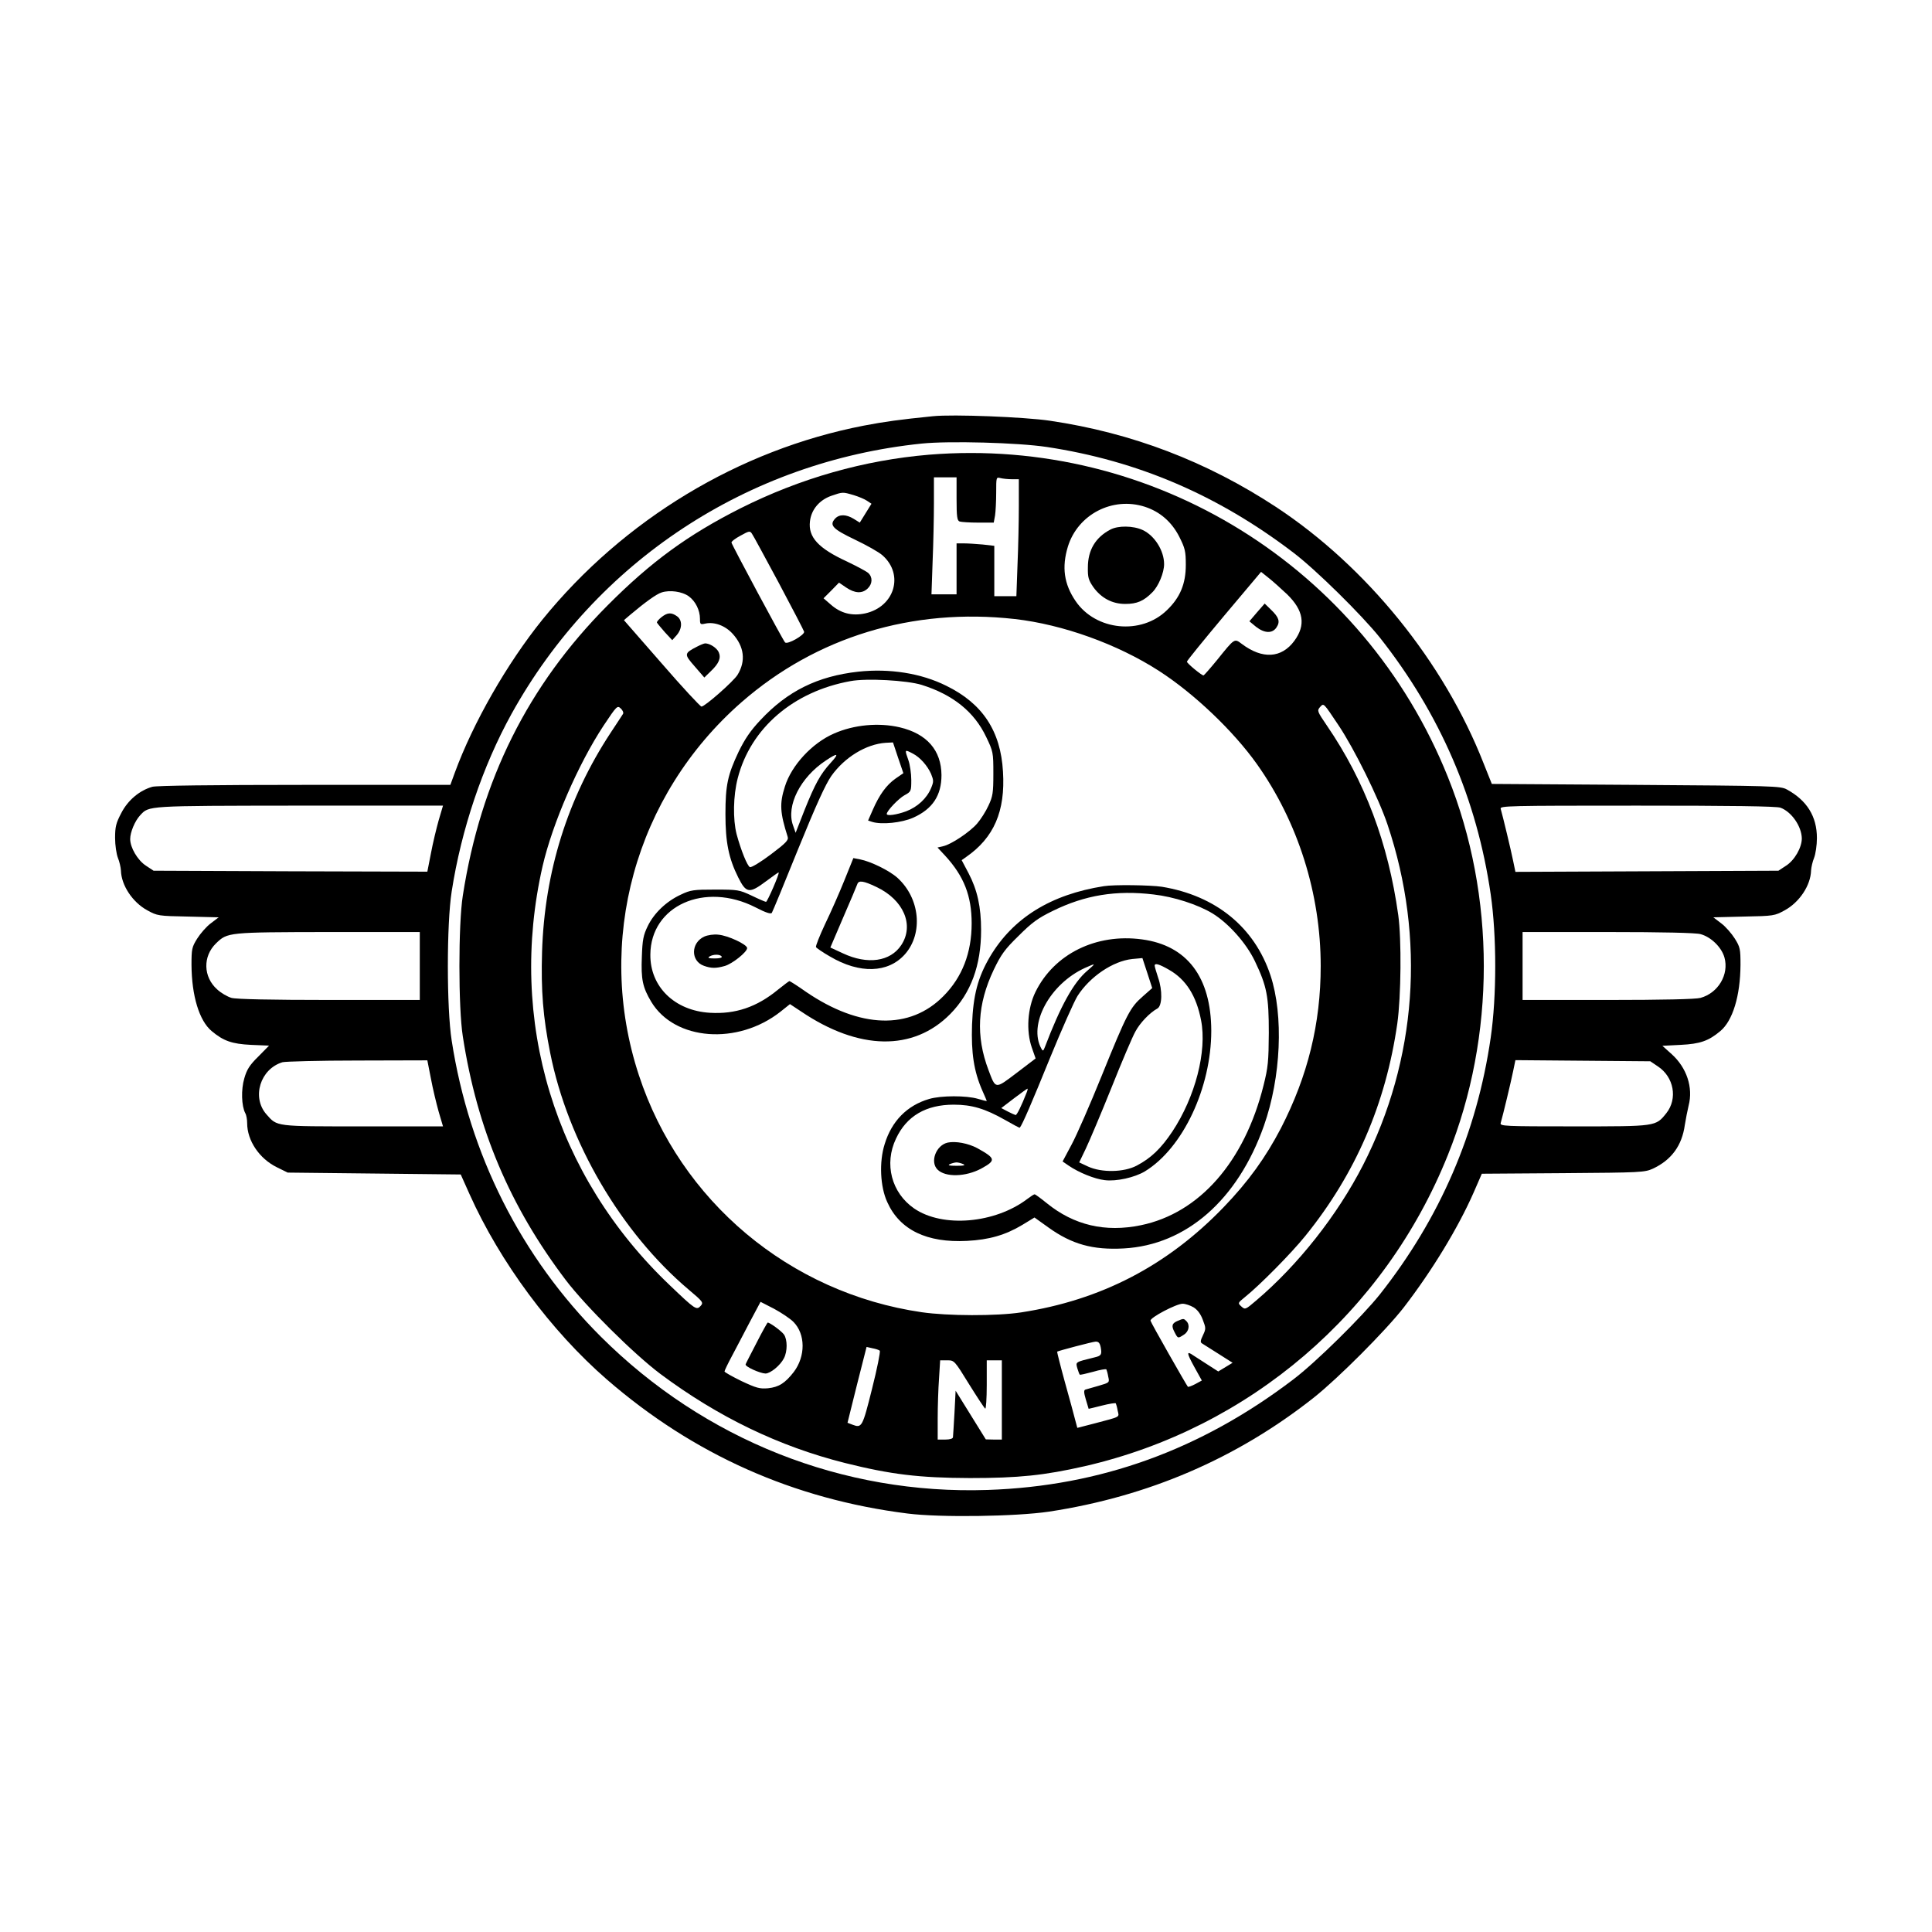
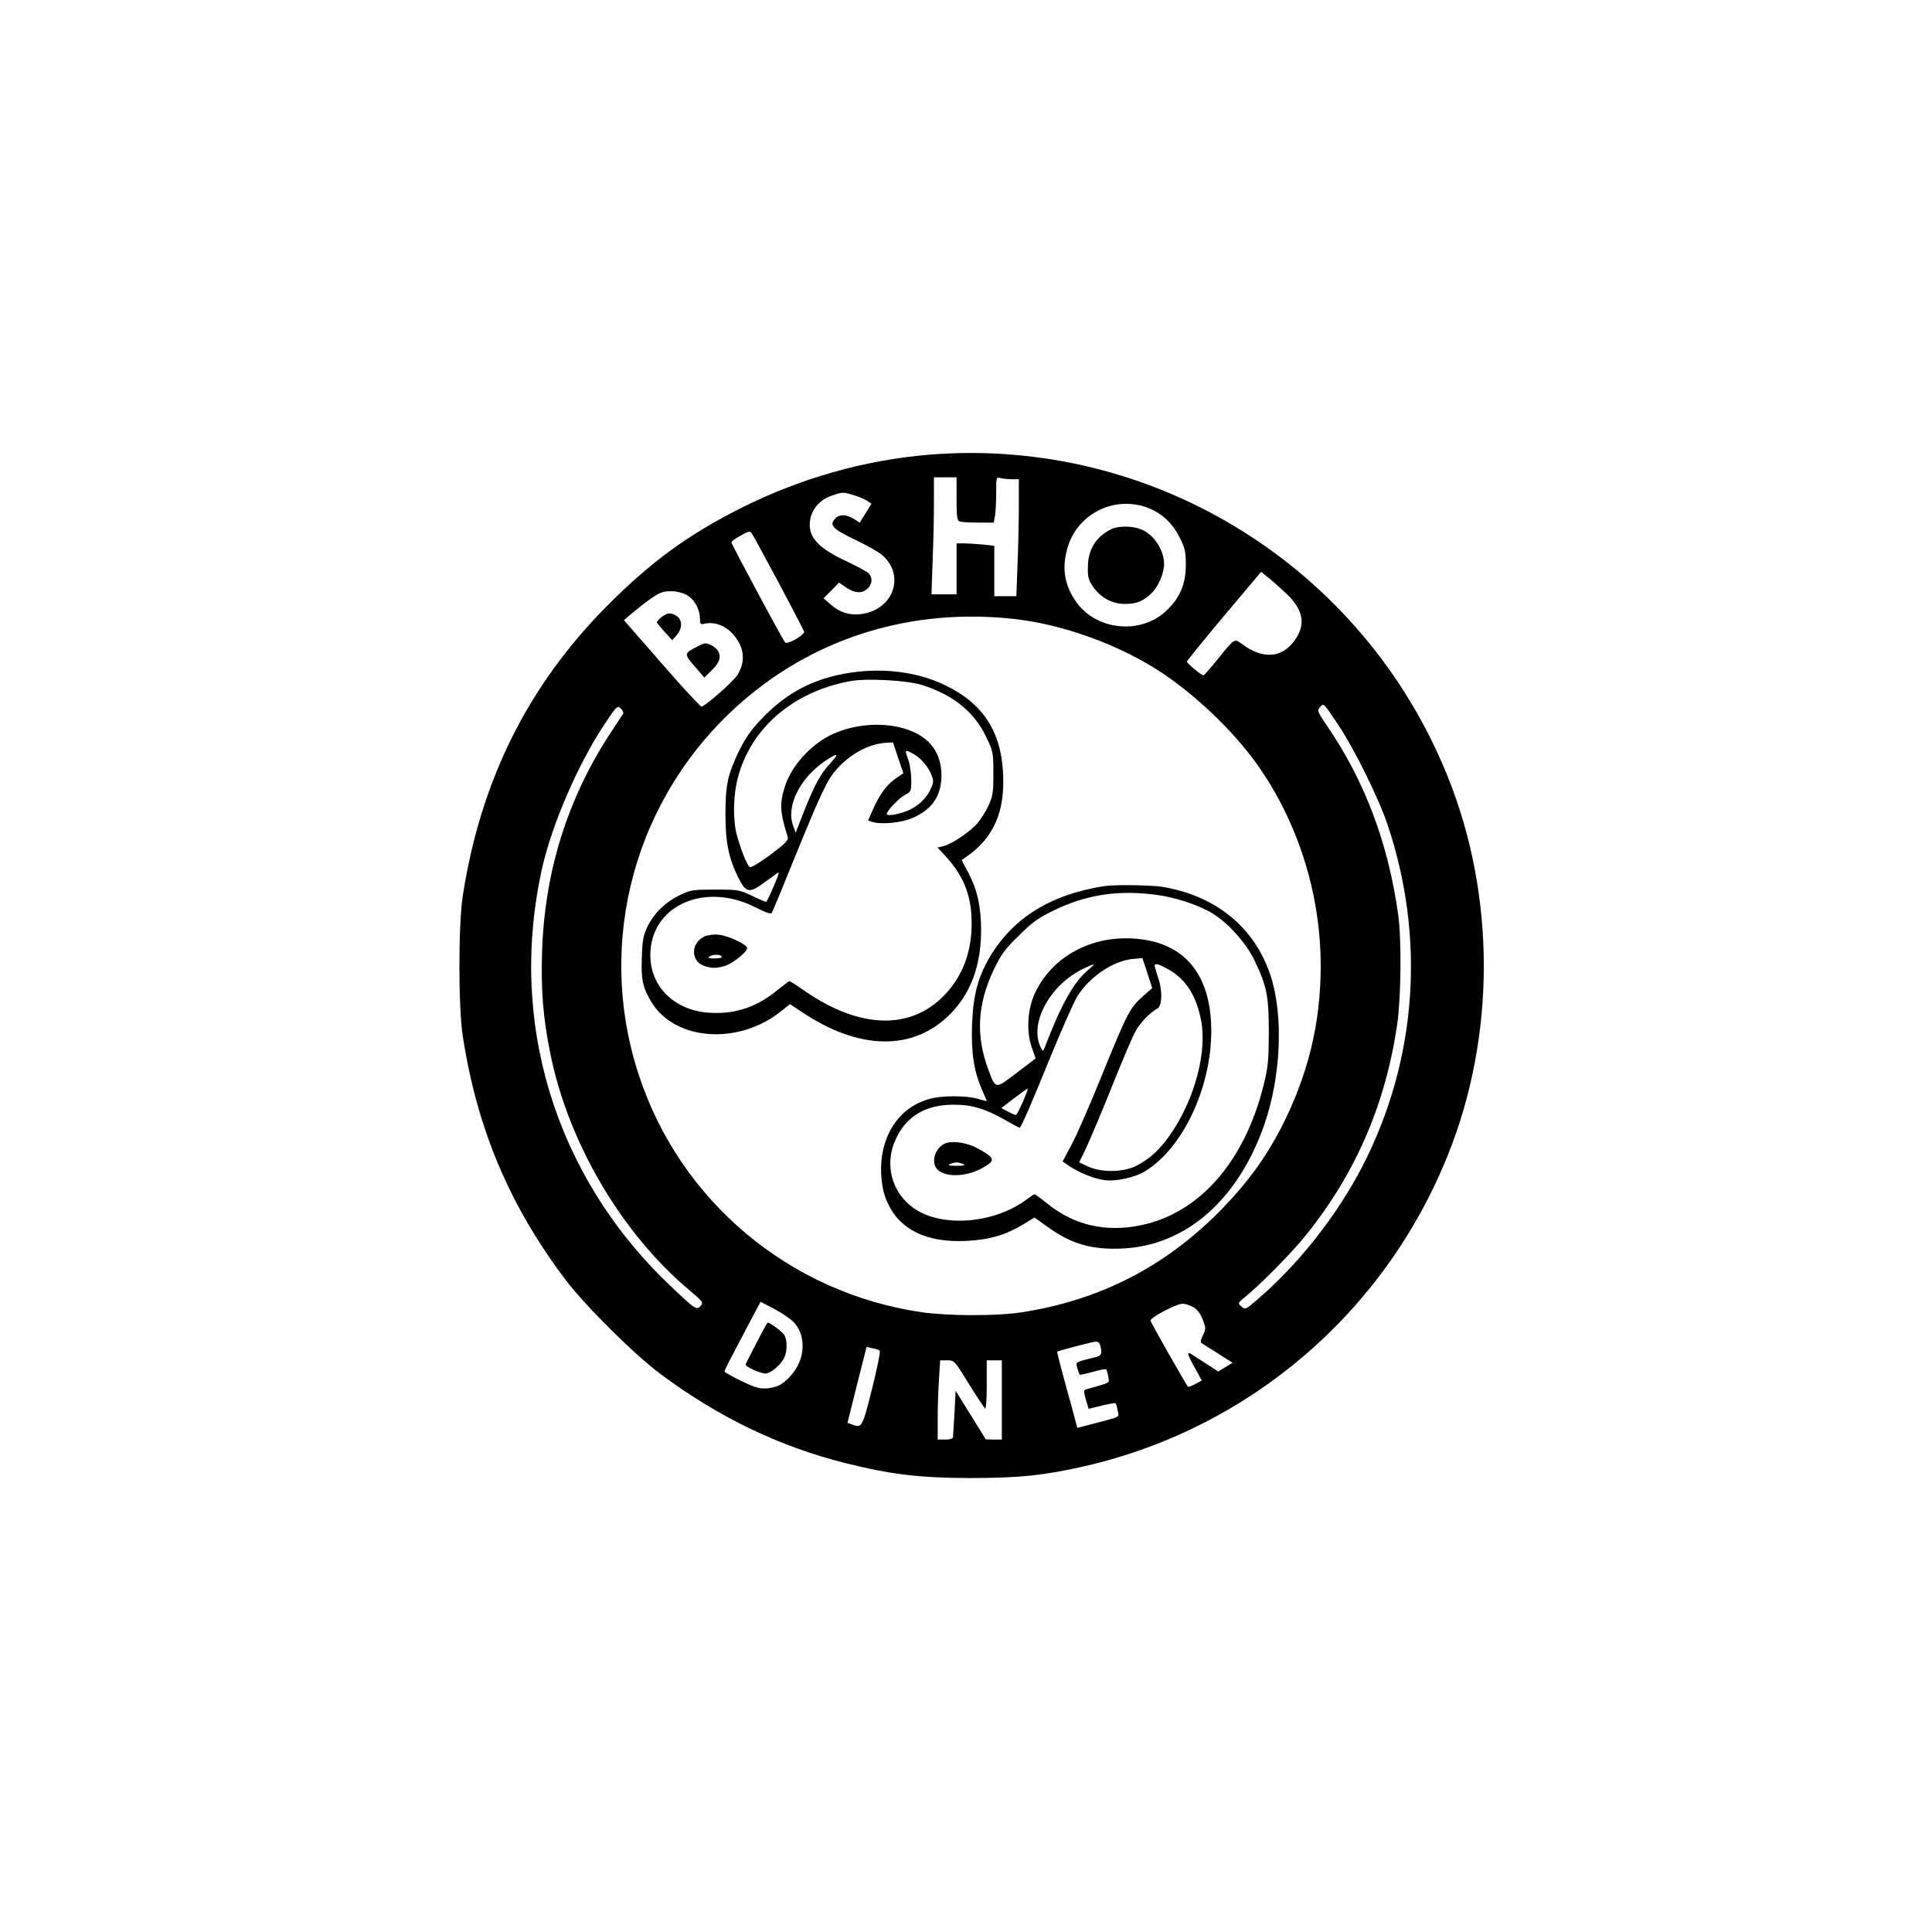
<svg xmlns="http://www.w3.org/2000/svg" version="1.0" width="1024pt" height="1024pt" viewBox="0 0 1024 1024" preserveAspectRatio="xMidYMid meet">
  <g transform="translate(0,1024) scale(0.1,-0.1)" fill="#000000" stroke="none">
-     <path d="M4945 8034 c-179 -18 -257 -29 -367 -50 -661 -128 -1272 -497 -1703 -1028 -188 -233 -368 -548 -465 -813 l-23 -63 -771 0 c-494 0 -784 -4 -808 -10 -68 -19 -130 -71 -165 -139 -28 -53 -33 -73 -33 -132 0 -39 7 -85 15 -106 8 -19 15 -50 16 -67 2 -78 61 -168 140 -211 53 -29 58 -30 216 -33 l162 -4 -42 -32 c-23 -17 -55 -54 -72 -81 -28 -45 -30 -55 -30 -139 1 -164 41 -296 107 -351 62 -52 107 -68 208 -73 l96 -4 -57 -58 c-46 -45 -61 -69 -74 -115 -18 -60 -15 -147 5 -185 6 -10 10 -34 10 -53 0 -92 64 -188 158 -234 l57 -28 458 -5 459 -5 47 -105 c161 -359 432 -725 728 -982 458 -397 989 -634 1593 -710 173 -22 574 -16 750 10 525 80 994 281 1403 604 131 104 382 356 477 478 151 196 288 422 370 608 l44 101 431 3 c413 3 432 4 476 24 98 46 154 122 169 232 5 31 14 77 20 102 25 96 -10 201 -90 273 l-49 44 97 5 c103 5 148 21 210 73 66 55 106 187 107 351 0 84 -2 94 -30 139 -17 27 -49 64 -72 81 l-42 32 162 4 c158 3 163 4 216 33 79 43 138 133 140 211 1 17 8 48 16 67 8 21 15 67 15 105 0 115 -53 200 -160 258 -33 18 -73 19 -799 24 l-764 5 -44 110 c-210 536 -620 1042 -1100 1358 -367 241 -764 393 -1198 457 -134 20 -515 35 -620 24z m603 -163 c482 -73 907 -255 1307 -560 119 -90 364 -332 459 -451 318 -403 514 -856 587 -1360 32 -220 32 -540 0 -760 -73 -504 -269 -957 -587 -1360 -95 -119 -340 -361 -459 -451 -490 -373 -1022 -566 -1620 -586 -768 -26 -1501 265 -2050 812 -423 422 -698 967 -791 1570 -27 172 -27 618 0 790 51 329 164 664 317 941 448 809 1252 1338 2174 1433 146 15 510 5 663 -18z m-3223 -1979 c-12 -43 -31 -121 -41 -175 l-19 -97 -726 2 -725 3 -41 27 c-44 29 -83 96 -83 141 0 36 25 96 53 126 48 51 27 50 843 51 l762 0 -23 -78z m7112 67 c59 -22 112 -99 113 -163 0 -48 -38 -115 -83 -144 l-41 -27 -697 -3 -697 -3 -12 58 c-11 55 -55 238 -66 276 -5 16 34 17 725 17 492 0 739 -3 758 -11z m-7212 -839 l0 -180 -480 0 c-308 0 -494 4 -518 11 -21 6 -56 26 -76 45 -74 66 -77 175 -6 244 61 59 63 59 595 60 l485 0 0 -180z m6788 169 c56 -15 112 -70 127 -124 25 -90 -33 -188 -127 -214 -24 -7 -202 -11 -490 -11 l-453 0 0 180 0 180 453 0 c288 0 466 -4 490 -11z m-6729 -766 c10 -54 29 -132 41 -175 l23 -78 -425 0 c-467 0 -453 -2 -511 64 -79 90 -33 240 85 276 15 4 195 9 398 9 l370 1 19 -97z m6503 65 c85 -56 106 -171 45 -248 -57 -71 -52 -70 -490 -70 -370 0 -393 1 -388 18 11 37 55 220 66 275 l12 58 357 -3 358 -3 40 -27z" />
    <path d="M4924 7830 c-345 -29 -682 -125 -999 -284 -279 -141 -474 -283 -705 -515 -421 -423 -672 -926 -767 -1538 -24 -152 -24 -594 0 -746 76 -492 249 -900 546 -1292 105 -138 361 -392 501 -497 307 -229 629 -384 978 -472 244 -61 393 -79 662 -80 260 0 394 14 610 63 873 201 1589 814 1924 1649 254 631 254 1373 0 2004 -447 1114 -1561 1805 -2750 1708z m146 -234 c0 -95 3 -115 16 -120 9 -3 53 -6 99 -6 l82 0 7 38 c3 20 6 75 6 121 0 82 0 83 23 77 12 -3 39 -6 60 -6 l37 0 0 -143 c0 -79 -3 -219 -7 -310 l-6 -167 -59 0 -58 0 0 134 0 133 -61 7 c-34 3 -79 6 -100 6 l-39 0 0 -135 0 -135 -67 0 -66 0 6 173 c4 94 7 234 7 310 l0 137 60 0 60 0 0 -114z m-546 20 c26 -8 58 -21 71 -30 l24 -16 -31 -50 -31 -50 -32 20 c-41 25 -77 25 -99 1 -32 -35 -12 -55 105 -111 61 -29 127 -66 146 -83 116 -102 65 -273 -91 -308 -70 -15 -130 0 -183 47 l-38 33 41 41 41 42 38 -26 c46 -31 84 -33 113 -6 27 25 28 61 4 83 -10 9 -61 36 -113 61 -152 70 -206 129 -196 213 7 62 50 113 113 135 61 21 60 21 118 4z m1544 -62 c80 -26 142 -80 182 -158 31 -62 35 -77 35 -150 0 -100 -30 -173 -100 -240 -136 -133 -377 -109 -484 48 -62 91 -74 180 -41 289 53 171 237 266 408 211z m-1940 -404 c72 -135 132 -251 134 -258 4 -17 -88 -70 -101 -57 -11 11 -281 515 -284 529 -1 6 20 22 48 37 45 25 50 26 60 11 7 -9 70 -127 143 -262z m2694 -60 c88 -86 100 -163 38 -247 -68 -92 -169 -98 -278 -16 -40 30 -37 32 -132 -86 -36 -44 -68 -80 -71 -81 -10 0 -88 64 -88 73 -1 4 88 113 196 242 l197 234 40 -32 c23 -18 66 -57 98 -87z m-3172 -10 c36 -26 60 -74 60 -120 0 -30 2 -31 29 -25 48 10 105 -11 144 -54 62 -68 71 -145 26 -218 -22 -35 -173 -168 -191 -168 -6 0 -102 103 -211 229 l-200 229 34 29 c77 65 139 110 166 118 43 14 108 5 143 -20z m1729 -121 c254 -29 544 -133 764 -275 186 -120 394 -318 519 -494 218 -307 338 -688 338 -1070 0 -305 -68 -582 -211 -860 -81 -155 -172 -282 -304 -419 -299 -310 -650 -492 -1073 -557 -131 -20 -389 -19 -527 1 -700 102 -1280 589 -1499 1257 -233 709 -20 1482 544 1976 396 346 907 502 1449 441z m1716 -564 c83 -124 212 -385 259 -525 203 -603 156 -1248 -130 -1806 -136 -265 -344 -529 -567 -718 -56 -48 -58 -48 -77 -31 -20 18 -20 19 17 49 78 62 248 234 322 326 266 329 426 700 487 1125 20 142 23 447 5 575 -53 381 -177 710 -378 1004 -51 75 -53 79 -37 98 21 22 16 27 99 -97z m-3793 61 c-4 -6 -33 -51 -65 -99 -229 -348 -351 -739 -364 -1163 -6 -204 5 -344 43 -534 94 -472 376 -953 735 -1256 75 -63 78 -68 63 -85 -22 -25 -29 -20 -162 107 -613 582 -863 1406 -676 2224 52 225 189 541 323 744 70 105 73 108 91 91 11 -10 16 -23 12 -29z m903 -3222 c65 -65 65 -183 2 -266 -46 -59 -79 -80 -136 -86 -44 -4 -62 1 -141 38 -49 24 -90 47 -90 51 0 4 17 40 39 81 21 40 64 121 95 181 l57 107 72 -37 c39 -21 85 -52 102 -69z m2121 77 c21 -13 38 -36 49 -66 17 -44 17 -48 1 -82 -14 -29 -15 -38 -4 -44 7 -4 46 -29 87 -55 l74 -47 -38 -23 -38 -23 -56 36 c-31 20 -65 42 -76 49 -37 26 -36 14 4 -59 l41 -74 -35 -19 c-19 -10 -36 -16 -39 -14 -8 9 -196 339 -198 350 -4 16 137 90 170 90 15 0 41 -9 58 -19z m-492 -212 c7 -38 3 -45 -31 -53 -106 -26 -102 -24 -93 -58 5 -17 11 -32 13 -34 2 -2 33 5 70 15 37 11 69 16 71 13 2 -4 7 -21 10 -39 7 -31 7 -31 -51 -48 -32 -9 -63 -18 -70 -20 -9 -3 -9 -15 2 -52 8 -26 15 -49 15 -50 0 0 32 7 70 17 39 10 72 15 74 12 2 -4 7 -21 10 -39 8 -36 19 -30 -121 -67 l-93 -24 -11 41 c-6 23 -30 114 -55 202 -24 87 -42 160 -41 161 8 5 186 52 203 53 16 1 23 -6 28 -30z m-1171 -18 c4 -5 -14 -95 -41 -202 -51 -204 -54 -209 -104 -190 l-26 10 50 201 51 201 31 -7 c17 -3 35 -9 39 -13z m473 -177 c43 -69 81 -127 86 -130 4 -3 8 54 8 125 l0 131 40 0 40 0 0 -210 0 -210 -42 0 -43 1 -80 129 -80 129 -6 -117 c-4 -64 -7 -123 -8 -129 0 -8 -16 -13 -41 -13 l-40 0 0 113 c0 61 3 156 7 210 l6 97 38 0 c37 0 38 -1 115 -126z" />
-     <path d="M5885 7433 c-78 -41 -119 -108 -119 -200 -1 -53 3 -67 29 -105 42 -58 100 -89 169 -89 62 0 98 15 144 62 33 33 62 104 62 149 0 72 -51 152 -114 181 -50 23 -130 24 -171 2z" />
-     <path d="M6662 6994 l-40 -47 35 -29 c45 -35 87 -37 109 -3 20 30 13 53 -30 94 l-33 32 -41 -47z" />
+     <path d="M5885 7433 c-78 -41 -119 -108 -119 -200 -1 -53 3 -67 29 -105 42 -58 100 -89 169 -89 62 0 98 15 144 62 33 33 62 104 62 149 0 72 -51 152 -114 181 -50 23 -130 24 -171 2" />
    <path d="M3506 6969 c-15 -12 -26 -25 -24 -29 2 -4 21 -27 42 -51 l39 -42 24 27 c30 35 30 80 1 100 -30 21 -50 20 -82 -5z" />
    <path d="M3695 6813 c-70 -36 -70 -40 -13 -105 l51 -59 34 33 c44 42 56 71 42 102 -11 23 -47 46 -72 46 -7 -1 -25 -8 -42 -17z" />
    <path d="M4549 6680 c-216 -24 -375 -103 -518 -256 -54 -57 -83 -101 -116 -168 -58 -123 -70 -177 -70 -331 0 -149 17 -234 68 -336 42 -84 59 -86 147 -20 36 27 66 48 67 47 6 -5 -60 -156 -67 -156 -4 0 -39 15 -76 33 -66 31 -74 32 -194 32 -114 0 -130 -2 -182 -27 -76 -35 -142 -98 -175 -167 -23 -47 -28 -72 -31 -161 -5 -121 4 -163 50 -240 124 -206 458 -231 685 -52 l50 40 59 -39 c306 -207 595 -212 791 -13 109 111 163 257 163 444 0 123 -20 213 -66 301 l-37 70 24 17 c147 102 208 242 195 452 -12 215 -108 361 -300 455 -134 67 -301 93 -467 75z m336 -70 c166 -52 279 -143 342 -276 37 -77 38 -82 38 -194 0 -103 -3 -121 -26 -170 -14 -31 -41 -73 -60 -95 -40 -46 -138 -111 -180 -120 l-30 -7 41 -44 c99 -108 140 -212 140 -358 0 -156 -50 -285 -149 -385 -178 -181 -443 -173 -729 22 -45 32 -85 57 -88 57 -2 0 -29 -20 -60 -45 -113 -93 -226 -131 -361 -123 -187 11 -318 138 -316 309 2 259 288 387 557 250 56 -29 82 -37 87 -29 4 6 67 158 139 337 96 236 145 343 176 388 71 100 185 169 288 176 l39 2 27 -81 28 -82 -42 -29 c-48 -34 -85 -85 -120 -165 l-25 -57 21 -7 c51 -16 157 -5 218 22 103 46 150 118 150 226 -1 131 -77 219 -221 253 -111 26 -243 14 -349 -33 -115 -50 -225 -168 -260 -281 -29 -91 -26 -138 15 -267 5 -17 -9 -32 -90 -93 -53 -40 -103 -70 -110 -67 -14 5 -48 90 -71 175 -20 79 -18 203 6 296 68 265 294 460 598 515 85 16 299 4 377 -20z m-47 -364 c39 -20 78 -65 97 -108 14 -35 14 -41 0 -75 -23 -55 -72 -100 -132 -123 -52 -19 -103 -26 -103 -14 0 16 63 82 94 99 35 19 36 21 36 81 0 34 -7 81 -15 104 -21 59 -21 59 23 36z m-435 -49 c-54 -59 -83 -111 -139 -251 l-47 -120 -14 40 c-37 103 39 254 174 343 64 43 73 39 26 -12z" />
-     <path d="M4475 5573 c-26 -65 -72 -169 -102 -231 -29 -62 -51 -117 -48 -122 3 -5 36 -28 73 -49 158 -94 310 -89 399 12 97 111 79 296 -40 404 -43 39 -142 87 -198 98 l-36 7 -48 -119z m170 -34 c144 -68 202 -202 132 -308 -58 -88 -179 -105 -309 -44 l-67 31 68 159 c38 87 71 166 75 177 7 21 32 18 101 -15z" />
    <path d="M3733 5276 c-72 -33 -73 -130 -2 -155 39 -14 64 -14 110 -1 40 11 119 74 119 95 0 19 -102 67 -153 71 -23 3 -56 -2 -74 -10z m92 -106 c4 -6 -11 -10 -37 -10 -31 0 -39 3 -28 10 20 13 57 13 65 0z" />
    <path d="M5850 5543 c-280 -44 -481 -168 -603 -374 -64 -109 -89 -203 -95 -360 -5 -151 10 -247 54 -348 13 -29 24 -55 24 -56 0 -2 -21 3 -47 11 -60 18 -196 18 -259 -1 -116 -34 -198 -117 -235 -239 -30 -94 -24 -227 14 -308 66 -147 210 -216 422 -205 118 6 204 31 294 85 l64 39 74 -53 c124 -89 235 -120 399 -111 331 18 604 257 743 650 91 258 105 585 35 797 -85 256 -290 423 -576 470 -60 9 -255 12 -308 3z m265 -44 c106 -12 233 -53 311 -100 85 -52 179 -157 225 -253 64 -134 74 -187 74 -381 -1 -151 -4 -182 -28 -278 -101 -405 -340 -677 -650 -741 -189 -39 -355 0 -499 117 -32 26 -61 47 -64 47 -4 0 -21 -11 -38 -24 -172 -131 -450 -155 -601 -51 -120 83 -160 236 -96 370 56 120 159 180 306 180 96 0 166 -21 272 -81 42 -24 77 -43 78 -41 13 14 65 135 160 369 63 154 129 302 146 329 66 103 188 185 290 196 l54 5 26 -79 26 -80 -51 -45 c-66 -58 -83 -90 -216 -418 -61 -151 -133 -316 -160 -366 l-48 -90 32 -22 c54 -37 138 -71 191 -77 61 -8 160 14 214 47 201 123 351 443 351 745 -1 284 -128 452 -367 484 -243 33 -466 -77 -565 -279 -42 -86 -50 -206 -19 -295 l20 -57 -101 -77 c-115 -87 -110 -87 -149 16 -68 180 -59 348 28 531 39 81 58 108 132 180 71 71 103 94 181 132 171 84 336 111 535 87z m-352 -404 c-73 -62 -142 -187 -225 -405 -8 -21 -11 -22 -18 -9 -72 128 44 344 231 429 59 26 59 26 12 -15z m433 5 c90 -51 145 -138 170 -268 32 -164 -31 -406 -152 -589 -60 -90 -113 -141 -189 -181 -68 -36 -186 -38 -258 -5 l-47 22 35 73 c19 40 81 186 136 323 55 138 112 272 127 298 24 45 75 99 117 122 25 15 27 96 3 164 -10 30 -18 58 -18 63 0 15 24 8 76 -22z m-755 -652 c-27 -69 -51 -118 -58 -118 -4 1 -23 9 -42 19 l-34 18 68 52 c37 28 69 51 71 51 2 0 0 -10 -5 -22z" />
    <path d="M5023 4184 c-62 -14 -95 -102 -54 -143 42 -42 150 -39 233 6 78 43 76 53 -23 108 -47 25 -114 38 -156 29z m82 -114 c14 -6 5 -9 -35 -9 -40 0 -49 3 -35 9 11 5 27 9 35 9 8 0 24 -4 35 -9z" />
    <path d="M4010 3123 c-30 -58 -57 -110 -58 -114 -5 -12 76 -48 105 -49 26 0 79 43 98 81 19 36 19 99 0 126 -13 18 -74 63 -86 63 -2 0 -29 -48 -59 -107z" />
-     <path d="M6244 3240 c-32 -13 -37 -26 -19 -60 18 -35 18 -35 50 -14 27 17 33 52 13 72 -14 14 -15 14 -44 2z" />
  </g>
</svg>